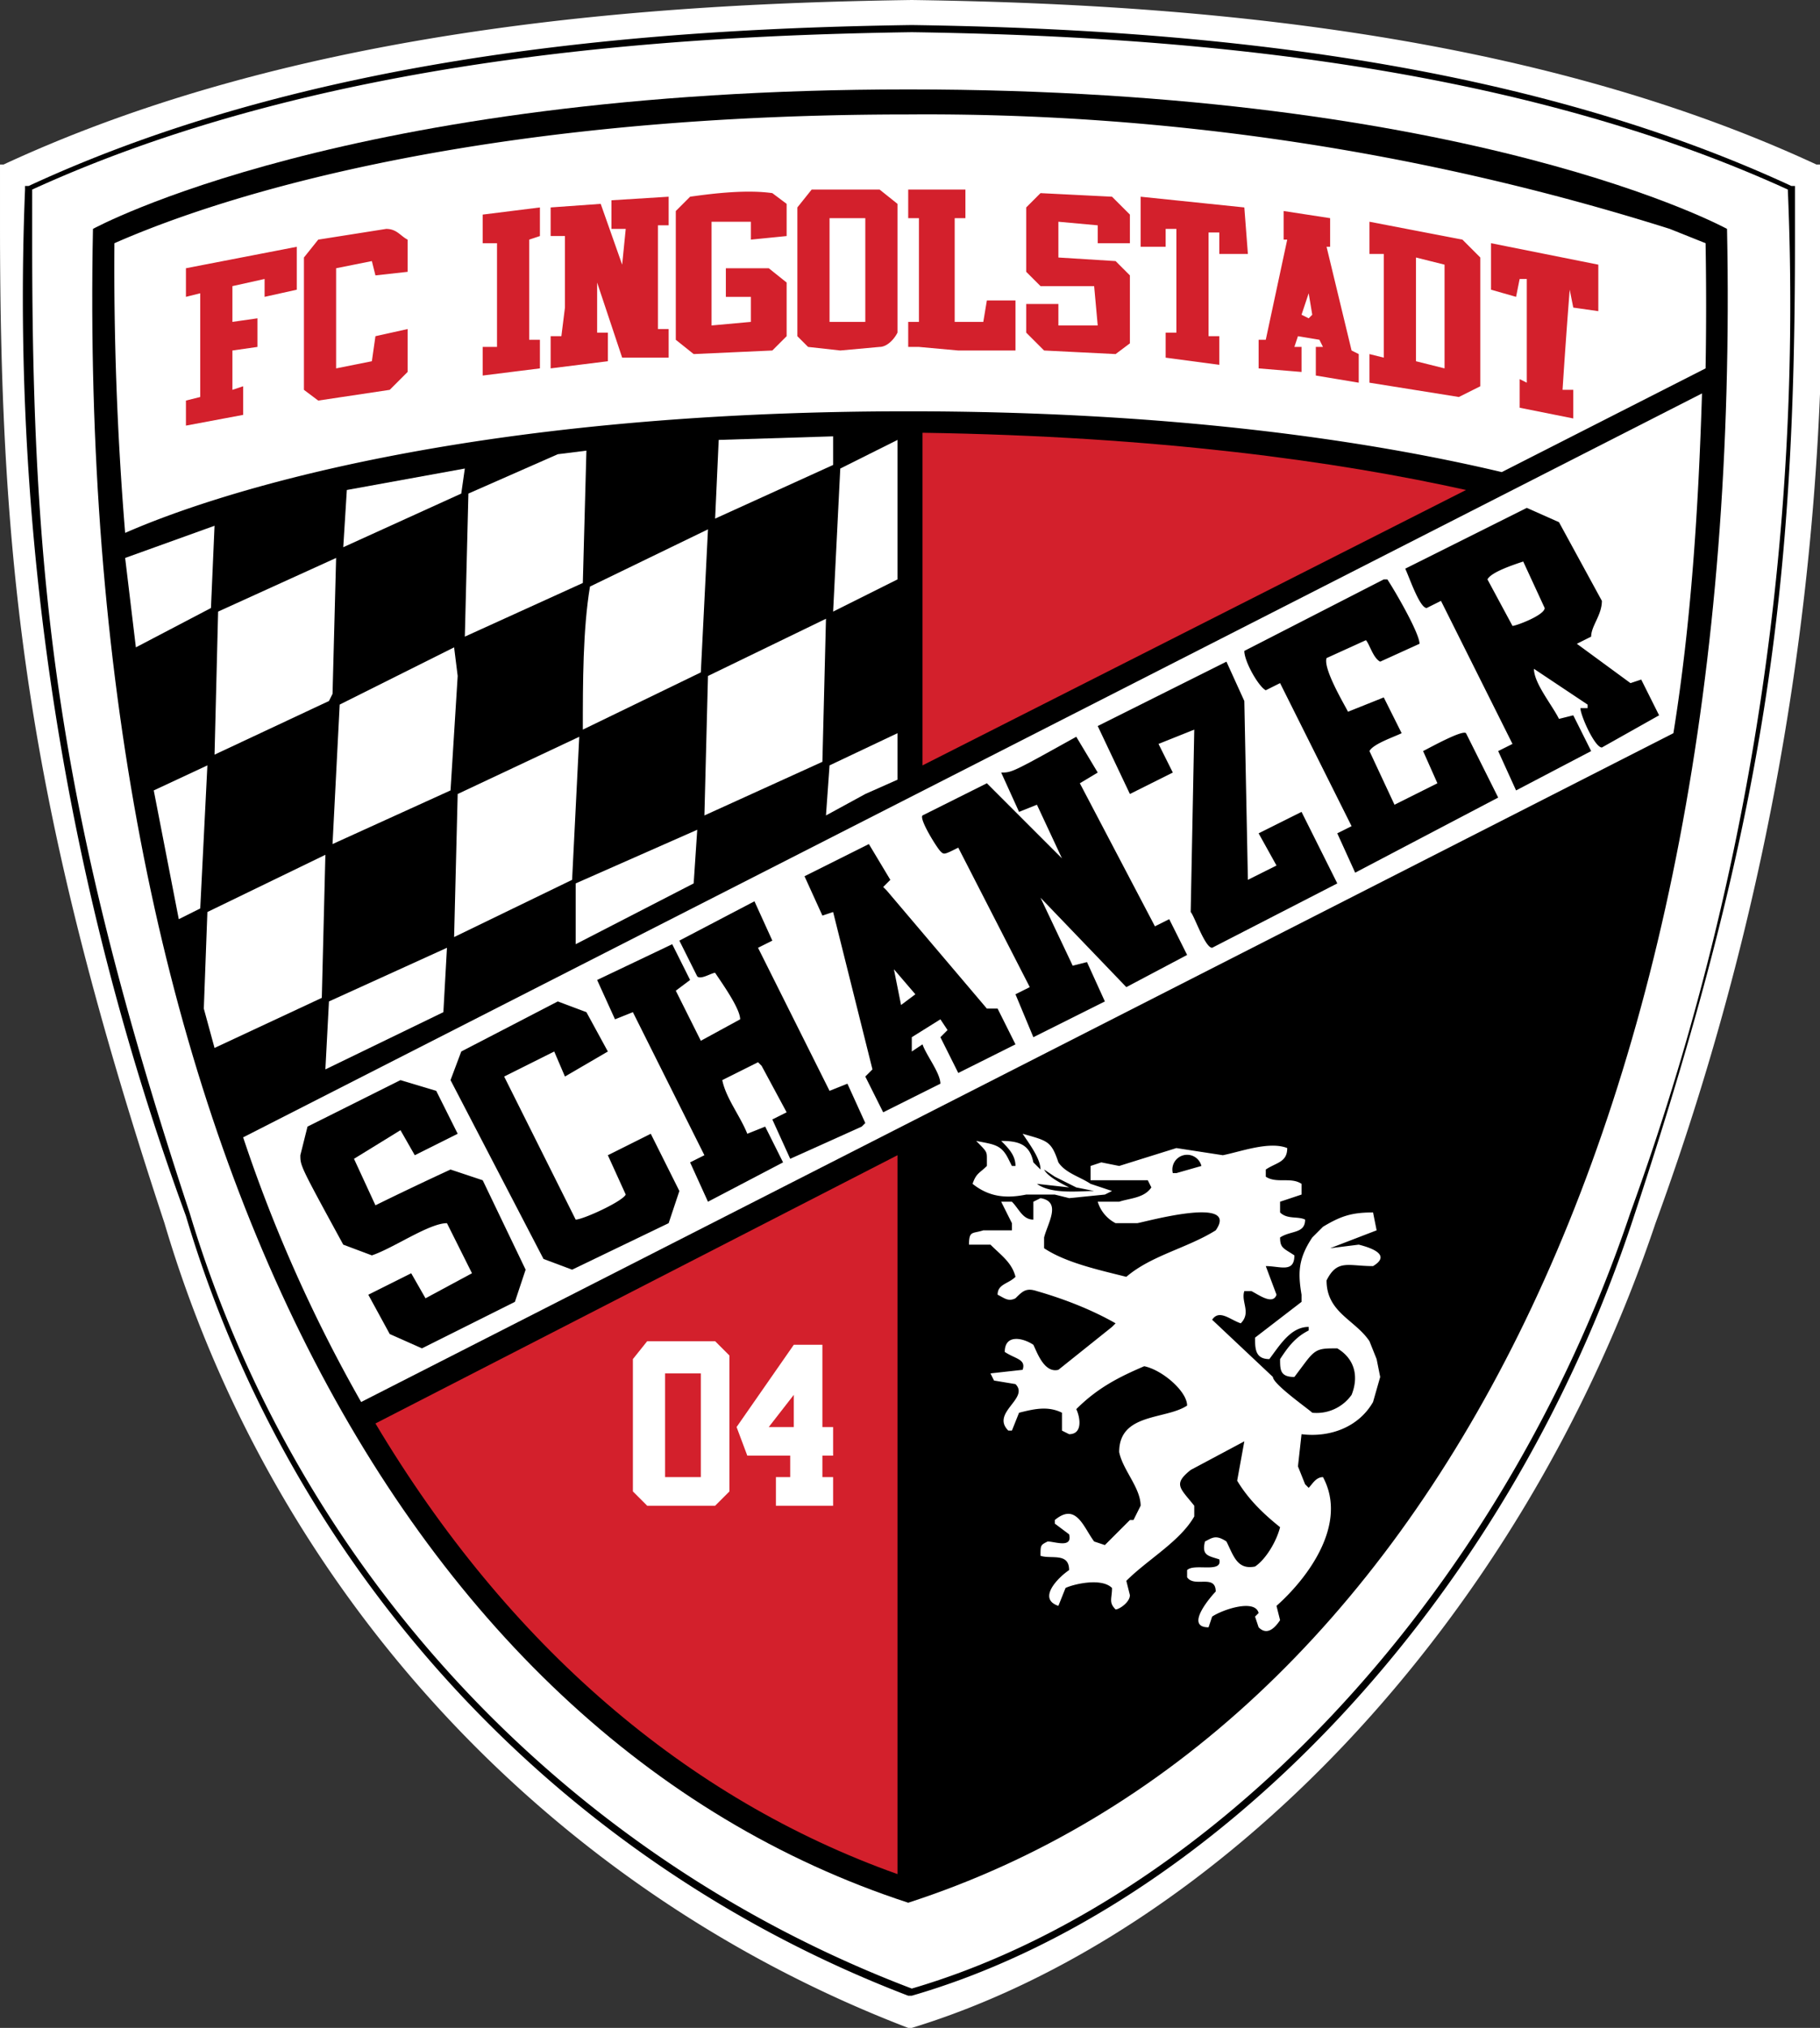
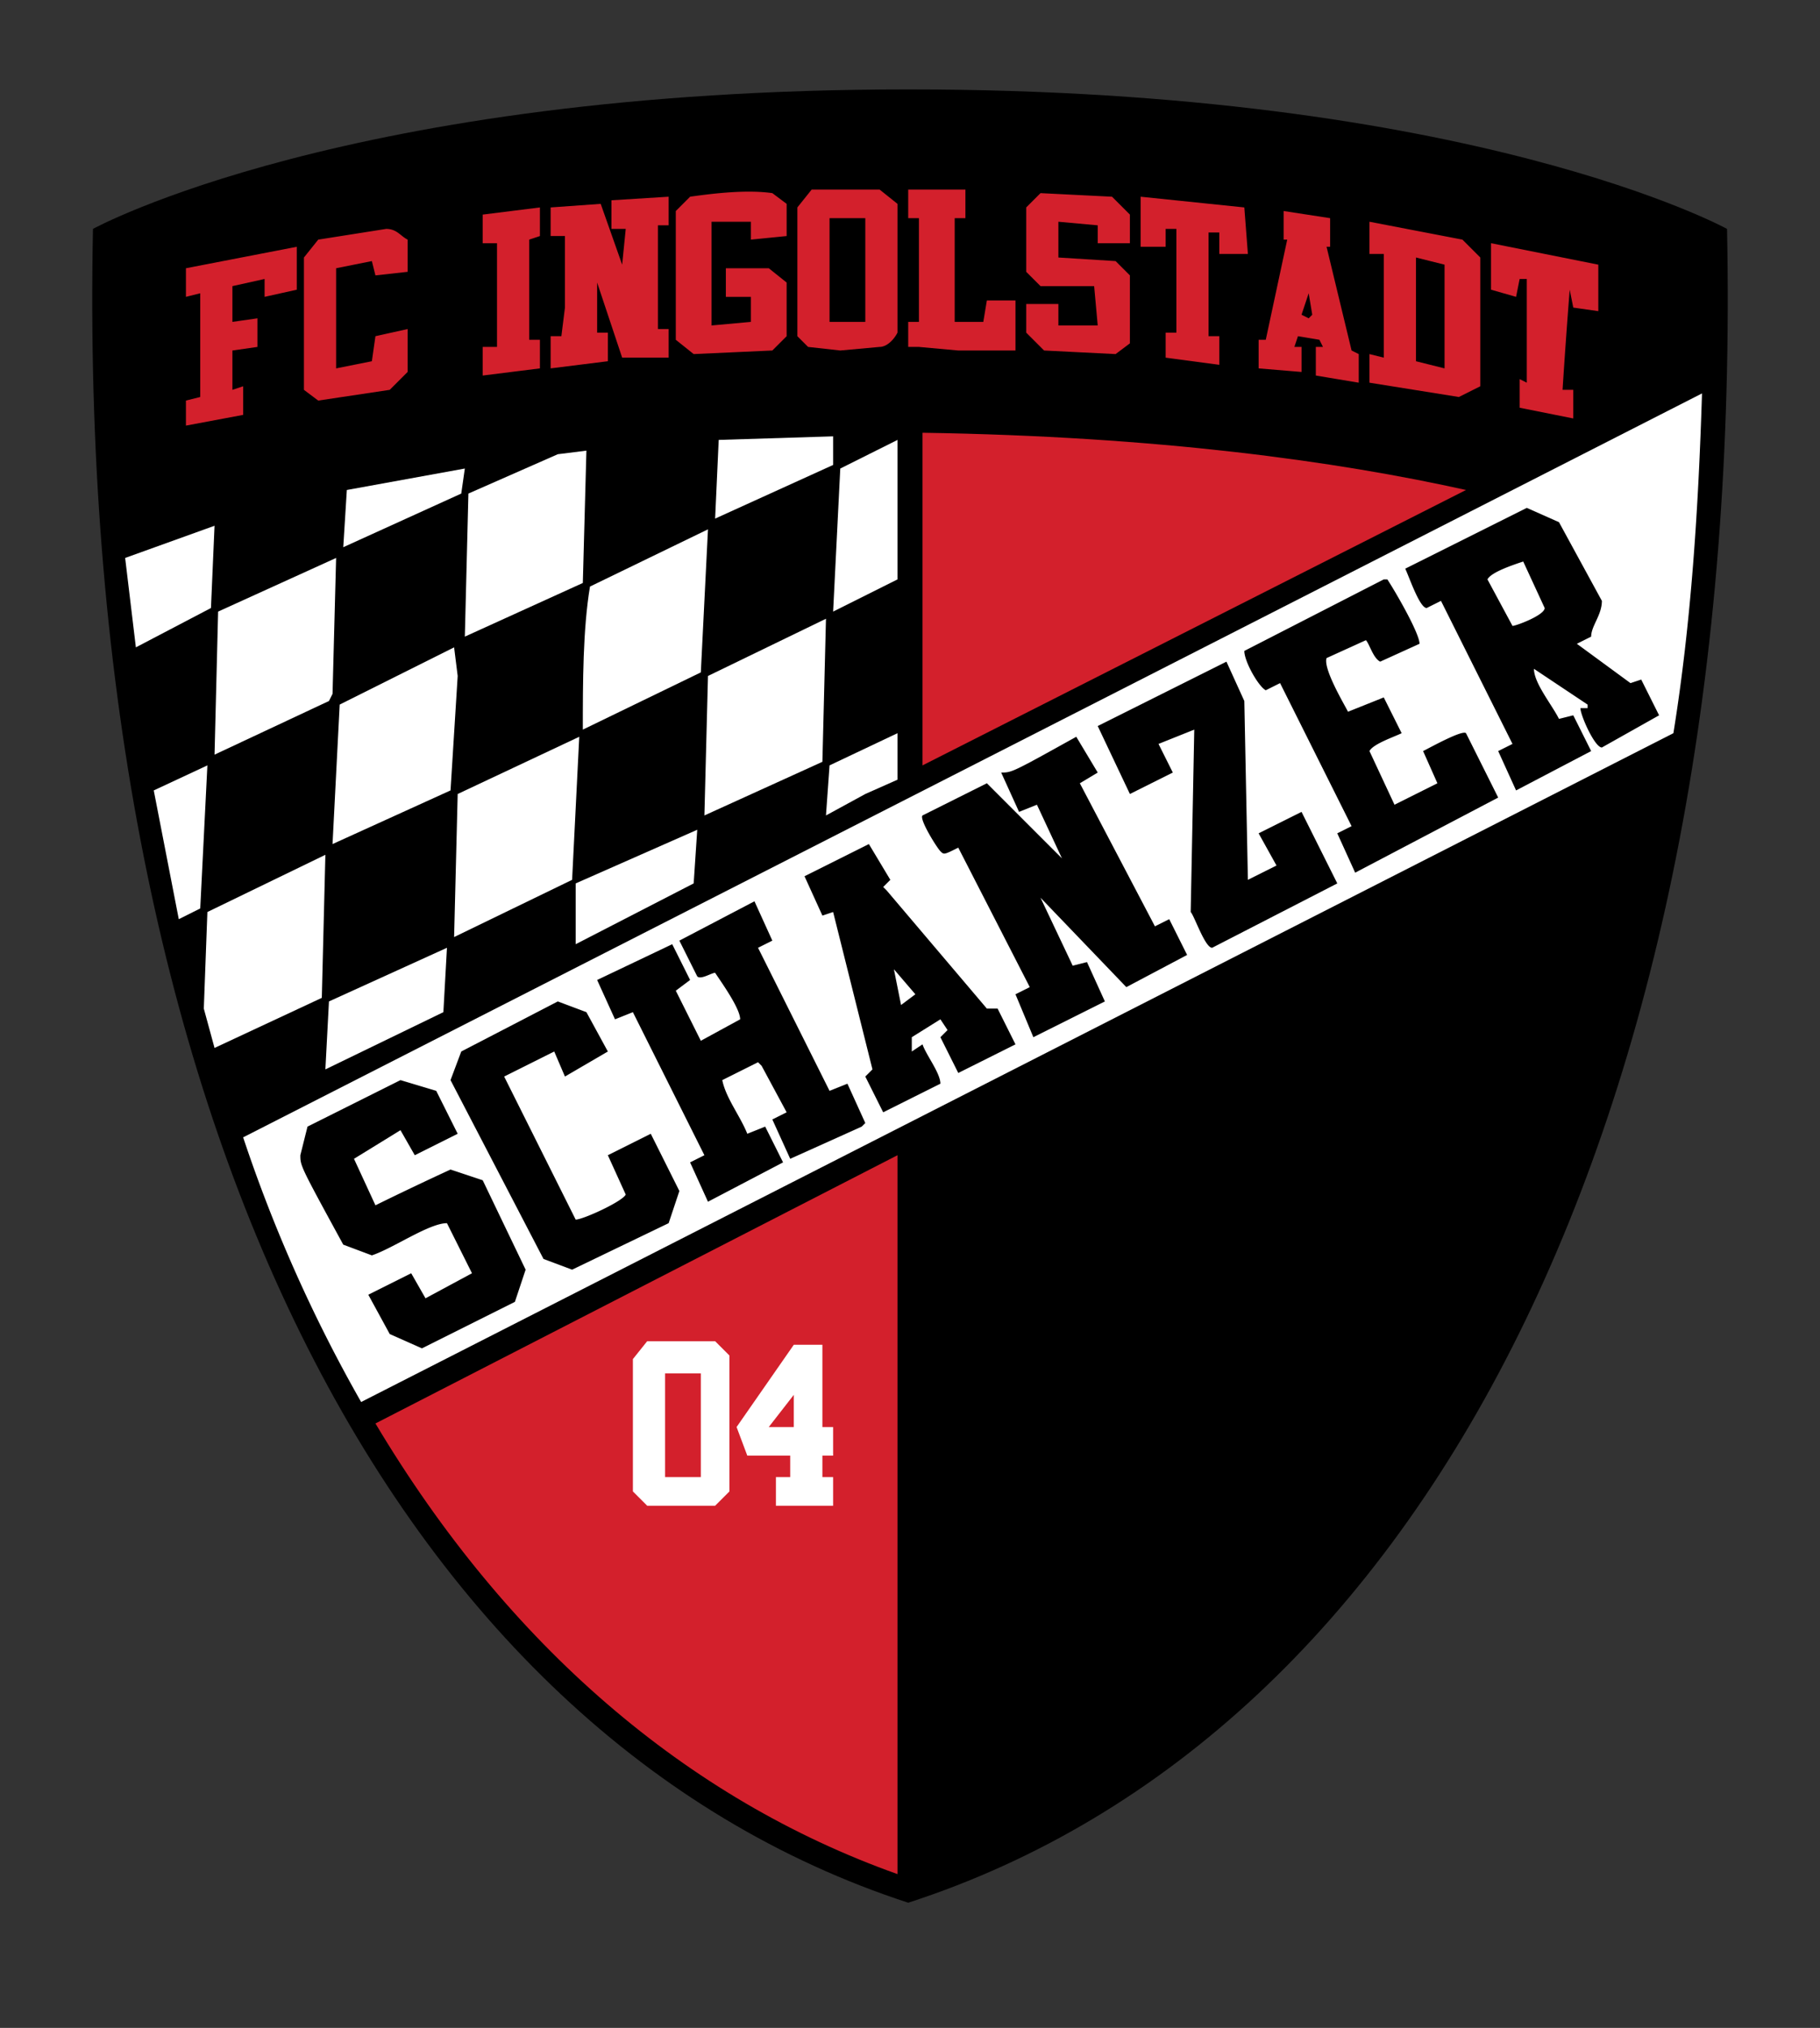
<svg xmlns="http://www.w3.org/2000/svg" fill="none" height="567" width="509">
  <rect width="100%" height="100%" fill="#333333" stroke="none" />
  <clipPath id="a">
    <path d="m0 0h509v567h-509z" />
  </clipPath>
  <g clip-path="url(#a)">
-     <path d="m509 47v-1h-1c-84-39-184-45-253-46-70 1-170 7-254 46h-1v17c0 98 8 164 46 279a346 346 0 0 0 208 225h1c85-26 170-112 208-225a767 767 0 0 0 46-295z" fill="#fff" />
-     <path d="m254 558a336 336 0 0 1 -202-218 746 746 0 0 1 -45-287v-1h1c82-38 179-44 247-45 67 1 164 7 246 45h1v16c0 96-8 160-45 272-36 110-119 194-202 218z" fill="#000" />
-     <path d="m9 68c0 96 7 159 44 271a335 335 0 0 0 202 217c82-24 164-107 201-217a744 744 0 0 0 44-286c-81-37-178-43-245-44-68 1-165 7-246 44z" fill="#fff" />
    <path d="m254 25c-157 0-228 39-228 39-5 247 84 421 228 468 145-47 234-221 229-468 0 0-71-39-229-39z" fill="#000" />
    <path d="m105 398c37 62 87 105 146 126v-201zm305-261c-36-8-86-15-152-16v93z" fill="#d3202c" />
    <path d="m468 205-367 187a413 413 0 0 1 -33-74l408-208c-1 32-3 64-8 95z" fill="#fff" />
    <path d="m126 327a922 922 0 0 0 -21 10l-6-13 13-8 4 7 12-6-6-12-10-3-26 13-2 8c0 3 0 3 12 25l8 3c6-2 16-9 21-9l7 14-13 7-4-7-12 6 6 11 9 4 26-13 3-9-12-25zm44-4 5 11c-1 2-12 7-14 7l-19-38-1-2 14-7 3 7 12-7-6-11-8-3-27 14-3 8 26 50 8 3 27-13 3-9-8-16zm62-18-20-40 4-2-5-11-21 11 5 10c1 1 4-1 5-1 2 3 7 10 7 13l-11 6-7-14 4-3-5-10-21 10 5 11 5-2 20 40-4 2 5 11 21-11-5-10-5 2c-2-5-6-10-7-15l10-5 1 1 7 13-4 2 5 11 20-9 1-1-5-11zm44-23-28-33-1-1 2-2-6-10-18 9 5 11 3-1 11 44-2 2 5 10 16-8c0-3-4-8-5-11l-3 2v-4l8-5 2 3-2 2 5 10 16-8-5-10zm-24-1-2-10 6 7zm71-22-21-40 5-3-6-10c-18 10-18 10-21 10l5 11 5-2 7 15-21-21-18 9c-1 1 4 9 5 10s1 1 5-1l20 39-4 2 5 12 20-10-5-11-4 1-9-19 24 25 17-9-5-10zm29-26 5 9-8 4-1-50-5-11-36 18 9 19 12-6-4-8 10-4-1 51c1 1 4 10 6 10l35-18-10-20zm46-23 4 9-12 6-7-15c1-2 7-4 9-5l-5-10-10 4c-1-2-7-12-6-15l11-5c1 1 2 5 4 6l11-5c0-3-7-15-9-18h-1l-39 20c0 3 4 10 6 11l4-2 20 40-4 2 5 11 40-21-9-18c-1-1-10 4-12 5zm61-20-3 1-15-11 4-2c0-3 3-6 3-10l-12-22-9-4-34 17c1 2 4 11 6 11l4-2 20 40-4 2 5 11 21-11-5-10-4 1c-2-4-7-10-7-14l15 10v1h-2c0 2 4 11 6 11l16-9zm-36-15-7-13c1-2 7-4 10-5l6 13c0 2-8 5-9 5z" fill="#000" />
-     <path d="m383 375c-4-6-12-8-12-17 3-6 6-4 13-4 5-3 0-5-4-6l-8 1 13-5-1-5c-6 0-9 1-14 4l-3 3c-4 6-4 10-3 16v2l-13 10c0 3 0 6 4 6 3-4 6-9 11-9v1c-4 2-6 5-8 8 0 3 0 5 4 5l3-4c3-4 4-4 9-4 5 3 6 8 4 13a12 12 0 0 1 -11 5c-1-1-11-8-11-10l-17-16c2-3 5 0 8 1 3-3 0-6 1-9h2c2 1 6 4 7 1l-3-8c4 0 8 2 8-3-3-2-4-2-4-5 3-2 7-1 7-5-2-1-5 0-7-2v-3l6-2v-3c-3-2-7 0-10-2v-2c3-2 6-2 6-6-5-2-13 1-18 2l-13-2-16 5-5-1-3 1v4h16l1 2c-2 3-6 3-9 4h-6a10 10 0 0 0 5 6h6c1 0 29-8 22 2-8 5-18 7-25 13-8-2-17-4-23-8v-3c1-4 5-10-1-11l-2 1v5c-3 0-4-3-6-5h-3l3 6v2h-8c-3 1-4 0-4 4h6c3 3 6 5 7 9-2 2-5 2-5 5 2 1 3 2 5 1 2-2 3-3 6-2 7 2 15 5 22 9l-1 1-15 12c-4 1-6-5-7-7-3-2-8-3-8 2 3 2 6 2 5 5l-9 1 1 2 6 1c4 4-7 8-2 13h1l2-5c4-1 8-2 12 0v5l2 1c4 0 3-5 2-7 6-6 12-9 19-12 5 1 12 7 12 11-6 4-19 2-19 13 1 5 6 10 6 15l-2 4h-1l-7 7-3-1c-3-4-5-11-11-6v1l4 3c1 4-4 2-6 2-2 1-2 1-2 4 3 1 8-1 8 4-3 2-9 8-3 10l2-5c2-1 10-3 13 0 0 3-1 4 1 6 1 0 4-2 4-4l-1-4c6-6 15-11 19-18v-3c-4-5-6-6-1-10l15-8-2 11c3 5 7 9 12 13-1 4-4 9-7 11-5 1-6-3-8-7-3-2-4-1-6 0-1 4 1 4 4 5 1 4-7 1-9 3v2c2 3 8-1 8 4-1 1-9 10-2 10l1-3c3-2 12-5 13-1l-1 1 1 3c2 2 4 1 6-2l-1-4c9-8 20-23 13-36-2 0-3 2-4 3l-1-1-2-5 1-9c8 1 16-2 20-9l2-7-1-5zm-55-47a4 4 0 0 1 8-2l-7 2z" fill="#fff" />
-     <path d="m272 331c5 4 10 4 15 3h8l4 1 10-1h-1 1l2-1-6-2c-3-2-7-3-9-6-2-6-3-6-10-8 2 3 5 7 5 10l-2-2c-1-5-4-6-9-6 2 2 4 4 4 7h-1l-1-2c-2-4-4-4-9-5 3 3 3 3 3 5v2c-2 2-3 2-4 5zm18 0 9 1c-2-1-6-3-7-5l3 2 6 3 5 1c-4 0-12 1-16-2zm187-228-57 29c-38-9-93-17-166-17-124 0-194 23-219 34a907 907 0 0 1 -3-81c16-7 86-36 222-36a691 691 0 0 1 213 32l10 4a995 995 0 0 1 0 35z" fill="#fff" />
    <path d="m52 83 4-1v29l-4 1v7l16-3v-8l-3 1v-11l7-1v-8l-7 1v-10l9-2v5l9-2v-12l-31 6zm387-2 1 5 7 1v-13l-30-6v13l7 2 1-5h2v29l-2-1v8l15 3v-8h-3a1953 1953 0 0 1 2-28zm-350-14-4 5v37l4 3 20-3 5-5v-12l-9 2-1 7-10 2v-4-24l10-2 1 4 9-1v-9c-2-1-3-3-6-3zm294-5v9h4v29l-4-1v8l25 4 6-3v-36l-5-5zm21 41-8-2v-29l8 2zm-33-34h1v-8l-13-2v8h1l-6 28h-2v8l12 1v-7h-2l1-3 6 1 1 2h-2v8l12 2v-8l-2-1zm-5 20-2-1 2-6 1 6zm-231-23v2h4v29h-4v8l16-2v-8h-3v-28l3-1v-8l-16 2zm36-2h4l-1 10-6-17-14 1v8h4v20l-1 8h-3v9l16-2v-8h-3v-14l7 21h13v-8h-3v-29h3v-8l-16 1zm148-9v14h7v-5h3v29h-3v7l15 2v-8h-3v-29h3v6h8l-1-13zm-28-1-4 4v18l4 4h15l1 11h-11v-6h-9v8l5 5 20 1 4-3v-19l-4-4-16-1v-10l11 1v5h9v-8l-5-5zm-98 1-4 4v36l5 4 22-1 4-4v-15l-5-4h-12v8h7v7l-11 1v-29h11v5l10-1v-9l-4-3c-7-1-16 0-23 1zm82 35h-8v-29h3v-8h-16v8h3v29h-3v7h3l11 1h16v-14h-8zm-34-37h-14l-4 5v36l3 3 9 1 11-1c2 0 4-2 5-4v-36l-5-4zm1 37h-10v-29h10z" fill="#d3202c" />
    <path d="m181 375-4 5v37l4 4h19l4-4v-38l-4-4zm15 38h-10v-29h10zm34 0v-6h3v-8h-3v-23h-8l-16 23 3 8h12v6h-4v8h16v-8zm-8-14h-7l7-9zm-130-119-1 19 33-16 1-18zm-1-41-33 16-1 27 3 11 30-14zm70 8v17l33-17 1-15zm-34 15 33-16 2-40-34 16zm-69-48-15 7 7 36 6-3zm69-33-32 16-2 39 33-15 2-32zm70 47 33-15 1-40-33 16zm34 0 11-6 9-4v-13l-19 9zm-170-57-1 40 32-15 1-2 1-38zm137-23-33 16c-2 12-2 27-2 40l33-16zm-138-1-25 9 3 25 21-11zm70 31 33-15 1-37-8 1-25 11zm103-7 18-9v-39l-16 8zm-104-33 1-7-33 6-1 16zm104-8v-8l-32 1-1 22z" fill="#fff" />
  </g>
</svg>